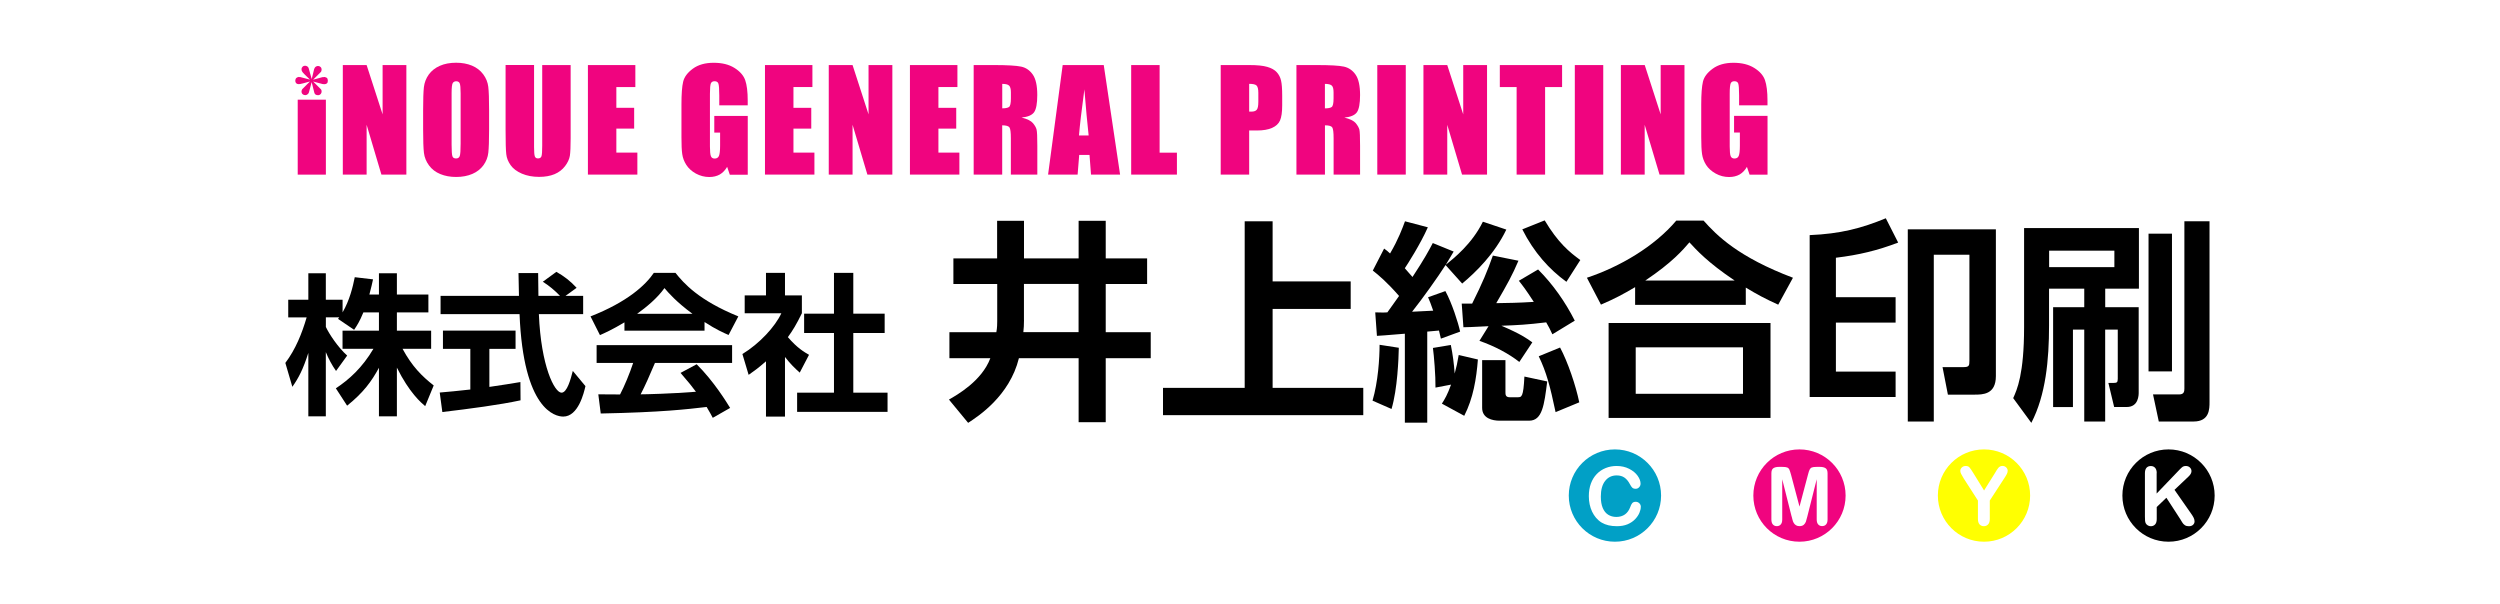
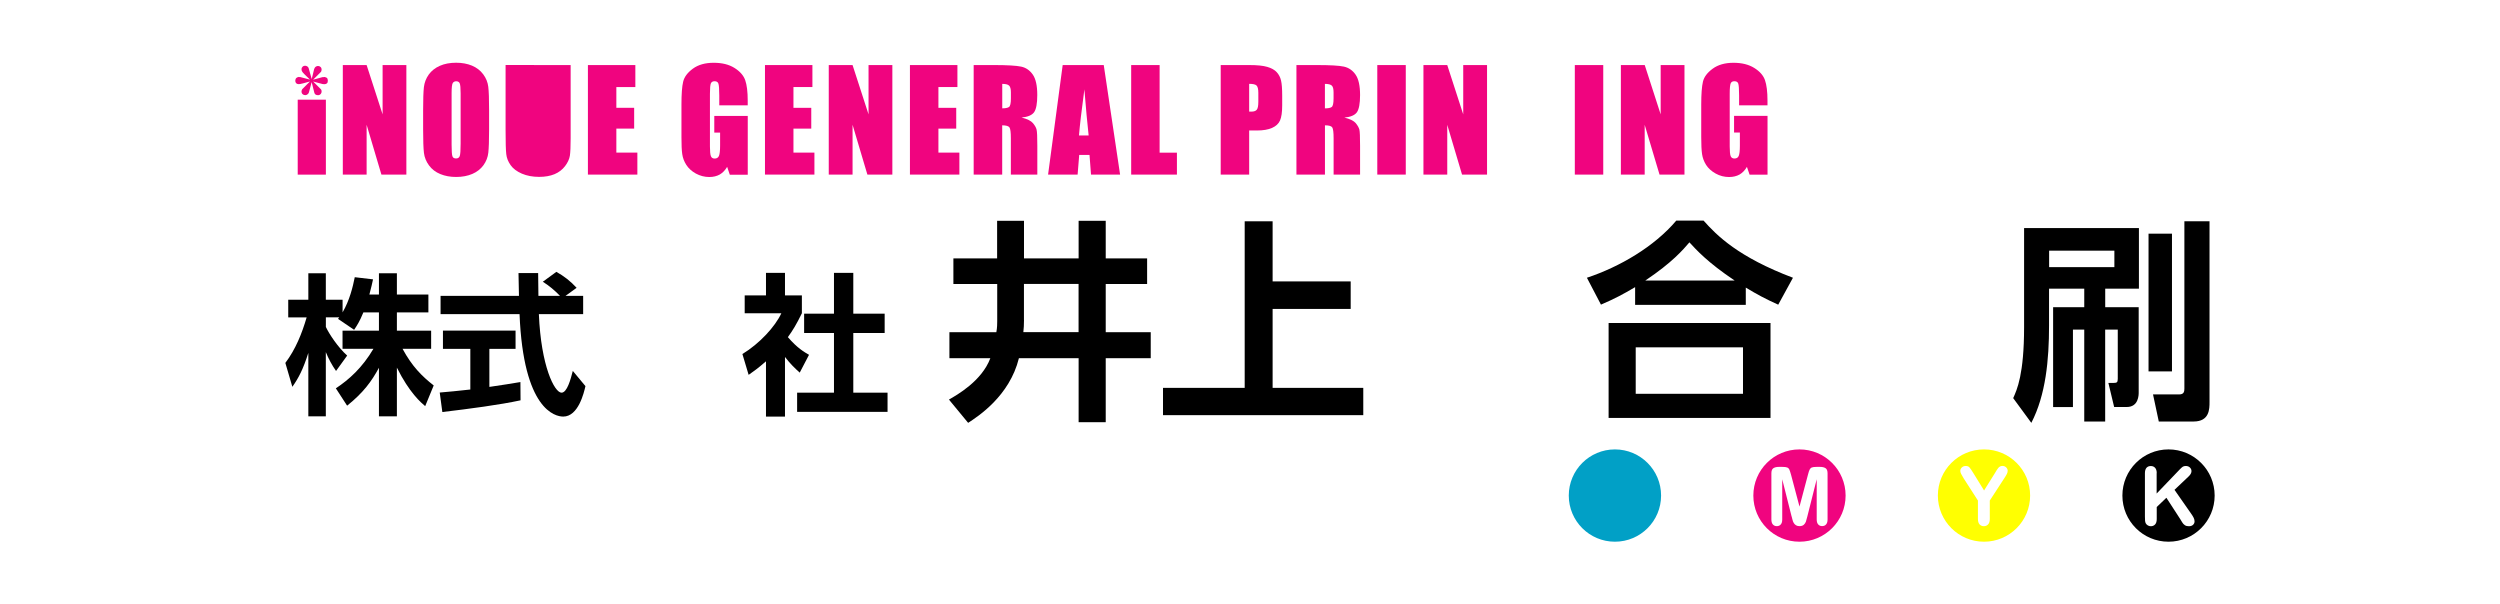
<svg xmlns="http://www.w3.org/2000/svg" viewBox="0 0 546 132">
  <g id="_背景白" data-name="背景白">
    <rect width="546" height="132" style="fill: #fff;" />
  </g>
  <g id="_井上総合印刷" data-name="井上総合印刷">
    <g>
      <g>
        <circle cx="352.7" cy="108.23" r="10.08" style="fill: #01a0c6;" />
-         <path d="M358.35,110.69c0,.4-.1.84-.3,1.31s-.51.94-.94,1.39c-.43.45-.97.82-1.64,1.11-.67.28-1.44.42-2.33.42-.67,0-1.28-.06-1.83-.19s-1.05-.33-1.5-.59c-.45-.27-.86-.62-1.24-1.06-.34-.4-.62-.85-.86-1.34-.23-.5-.41-1.02-.53-1.59s-.18-1.16-.18-1.79c0-1.02.15-1.94.45-2.75s.72-1.5,1.28-2.08,1.21-1.01,1.95-1.31,1.54-.45,2.38-.45c1.03,0,1.95.21,2.75.62.81.41,1.42.92,1.85,1.52.43.61.64,1.18.64,1.72,0,.29-.1.56-.31.78-.21.23-.46.34-.75.34-.33,0-.58-.08-.74-.23-.17-.16-.35-.42-.55-.81-.33-.63-.73-1.1-1.18-1.41-.45-.31-1.01-.47-1.68-.47-1.06,0-1.9.4-2.53,1.21-.63.8-.94,1.95-.94,3.43,0,.99.14,1.81.42,2.47.28.66.67,1.15,1.18,1.47s1.11.49,1.79.49c.74,0,1.37-.19,1.88-.55.51-.36.9-.91,1.16-1.62.11-.34.25-.61.41-.82.16-.21.42-.32.78-.32.31,0,.57.11.79.32.22.22.33.48.33.8Z" style="fill: #fff;" />
        <path d="M403.08,108.23c0,5.56-4.51,10.08-10.08,10.08s-10.07-4.51-10.07-10.08,4.51-10.08,10.07-10.08,10.08,4.51,10.08,10.08Z" style="fill: #f0047f;" />
        <path d="M391.28,112.78l-2.04-8.1v8.78c0,.49-.11.85-.33,1.09-.22.25-.5.36-.86.36s-.63-.12-.85-.36c-.22-.24-.33-.61-.33-1.1v-10.07c0-.56.14-.93.43-1.12s.68-.29,1.17-.29h.8c.48,0,.83.04,1.05.13.22.09.38.24.48.47s.22.59.36,1.1l1.85,6.97,1.85-6.97c.13-.51.25-.88.36-1.1s.26-.38.48-.47c.22-.09.56-.13,1.04-.13h.8c.49,0,.88.1,1.17.29s.43.57.43,1.12v10.07c0,.49-.11.85-.33,1.09-.22.25-.51.36-.87.36-.34,0-.62-.12-.84-.36-.22-.24-.33-.61-.33-1.09v-8.78l-2.04,8.1c-.13.53-.24.91-.32,1.16-.09.25-.24.47-.46.68-.23.2-.54.3-.94.3-.3,0-.55-.06-.76-.19s-.37-.3-.49-.5c-.12-.2-.21-.42-.27-.67-.07-.25-.13-.5-.2-.77Z" style="fill: #fff;" />
        <path d="M443.38,108.23c0,5.56-4.51,10.08-10.07,10.08s-10.08-4.51-10.08-10.08,4.51-10.08,10.08-10.08,10.07,4.51,10.07,10.08Z" style="fill: #ffff01;" />
        <path d="M431.98,113.35v-4.03l-3.1-4.82c-.27-.43-.46-.77-.58-1.02-.11-.24-.17-.45-.17-.63,0-.29.11-.55.34-.76.23-.22.51-.32.85-.32.35,0,.62.1.8.3s.46.6.82,1.19l2.38,3.86,2.41-3.86c.14-.24.26-.43.36-.6.1-.16.21-.31.33-.46.12-.14.25-.25.39-.32.14-.08.32-.12.53-.12.33,0,.6.11.81.32s.33.45.33.73c0,.23-.06.45-.17.68-.11.23-.3.54-.56.94l-3.18,4.89v4.03c0,.53-.12.92-.37,1.18-.24.26-.55.39-.93.39s-.69-.13-.93-.39c-.24-.26-.36-.65-.36-1.18Z" style="fill: #fff;" />
        <path d="M483.68,108.23c0,5.56-4.51,10.08-10.08,10.08s-10.07-4.51-10.07-10.08,4.51-10.08,10.07-10.08,10.08,4.51,10.08,10.08Z" />
        <path d="M471.01,103.33v4.46l5.06-5.28c.24-.25.45-.44.62-.56.17-.12.4-.18.68-.18.37,0,.67.11.9.33.23.22.35.48.35.79,0,.37-.2.75-.58,1.12l-3.13,2.97,3.61,5.17c.26.36.45.67.58.94.13.27.19.53.19.79,0,.28-.11.53-.33.74s-.52.31-.91.31c-.36,0-.65-.07-.88-.23-.23-.15-.42-.36-.57-.61-.16-.26-.3-.49-.42-.69l-3.04-4.69-2.11,2.02v2.63c0,.53-.12.93-.36,1.18-.24.26-.56.39-.94.39-.22,0-.43-.06-.63-.17s-.36-.27-.47-.47c-.08-.16-.13-.35-.15-.56-.02-.22-.03-.52-.03-.93v-9.46c0-.52.12-.91.34-1.17.23-.26.54-.39.94-.39s.7.13.94.39c.24.26.36.65.36,1.18Z" style="fill: #fff;" />
      </g>
      <g>
        <path d="M79.37,68.21c-.83,2.03-1.43,2.92-2.03,3.82l-3.52-2.39c.13-.17.2-.23.27-.33h-2.92v2.1c.7,1.49,2.59,4.39,4.65,6.25l-2.43,3.36c-.93-1.33-1.63-2.66-2.23-4.12v14.03h-3.82v-13.86c-1.13,3.56-2.09,5.42-3.49,7.41l-1.53-5.22c2.23-2.96,3.62-6.41,4.65-9.94h-4.02v-3.86h4.39v-5.78h3.82v5.78h3.66v2.76c1.53-2.63,2.23-5.52,2.66-7.68l3.99.47c-.2.93-.37,1.69-.8,3.32h2.09v-4.65h3.92v4.65h6.88v3.89h-6.88v3.99h7.48v3.96h-6.25c2.09,3.86,4.22,5.98,6.81,8.01l-1.86,4.52c-.9-.76-3.46-2.93-6.18-8.41v10.64h-3.92v-10.61c-1.6,2.96-3.39,5.42-6.95,8.28l-2.46-3.79c2.86-1.9,5.75-4.46,8.21-8.64h-6.75v-3.96h7.95v-3.99h-3.39Z" />
        <path d="M96.04,85.73c1.93-.17,3.79-.33,6.68-.66v-8.88h-5.98v-3.99h15.86v3.99h-5.72v8.31c2.83-.4,4.98-.76,6.78-1.06l.03,3.99c-4.65,1-11,1.83-17.08,2.56l-.57-4.25ZM123.5,64.62h3.86v3.99h-9.67c.47,11.4,3.42,17.15,4.95,17.15,1.2,0,1.99-2.89,2.46-4.75l2.76,3.32c-.33,1.46-1.56,6.65-4.85,6.65-1.76,0-8.71-1.49-9.54-22.37h-17.25v-3.99h17.12c-.03-.93-.1-4.29-.1-4.99h4.29c0,.53.03,2.86.06,4.99h4.72c-1.2-1.23-2.39-2.23-3.76-3.09l2.96-2.16c1.66.93,3.09,2.03,4.42,3.49l-2.43,1.76Z" />
-         <path d="M136.38,70.4c-2.66,1.6-4.32,2.33-5.35,2.79l-2.06-4.09c8.08-3.16,12.03-6.85,13.83-9.51h4.72c1.8,2.26,5.05,5.98,13.73,9.51l-2.13,4.06c-1.06-.47-2.69-1.16-5.25-2.83v1.89h-17.49v-1.83ZM155.66,91.24c-.37-.67-.6-1.16-1.33-2.36-4.29.5-9.71,1.16-23.13,1.43l-.53-4.19c.43,0,3.99.03,4.75.03.96-1.83,2.09-4.55,2.86-6.88h-7.98v-3.89h29.59v3.89h-16.85c-1.26,2.96-2.09,4.85-3.12,6.85,1.06,0,6.62-.13,12.07-.56-.73-1-1.59-2.09-3.36-4.12l3.52-1.89c3.79,3.76,6.61,8.41,7.31,9.54l-3.79,2.16ZM151.24,68.54c-3.59-2.66-5.25-4.59-6.12-5.62-1.59,2.23-3.95,4.16-5.98,5.62h12.1Z" />
        <path d="M171.44,90.98h-4.15v-12.07c-1.7,1.5-2.83,2.29-3.79,2.96l-1.36-4.55c3.76-2.29,7.15-5.98,8.51-8.91h-8.01v-3.89h4.65v-4.92h4.15v4.92h3.69v3.89c-1.16,2.39-2.03,3.82-3.06,5.22,2.09,2.43,3.59,3.26,4.62,3.86l-2.03,3.89c-1-.9-2.09-1.93-3.22-3.42v13.03ZM182.14,59.6h4.22v8.91h6.85v4.22h-6.85v13.03h7.48v4.19h-19.75v-4.19h8.05v-13.03h-6.52v-4.22h6.52v-8.91Z" />
        <path d="M217.77,62.02h-9.55v-5.59h9.55v-8.2h5.87v8.2h11.93v-8.2h5.92v8.2h9.04v5.59h-9.04v10.53h9.83v5.68h-9.83v13.98h-5.92v-13.98h-13.04c-2.05,8.29-8.94,12.72-11.09,14.12l-4.19-5.08c1.77-1.02,7.17-4.05,9.04-9.04h-8.94v-5.68h10.25c.19-.93.19-2,.19-2.38v-8.15ZM223.64,69.89c0,.93-.05,1.96-.14,2.65h12.06v-10.53h-11.93v7.87Z" />
        <path d="M277.94,48.32v13.14h17.05v6.01h-17.05v17.24h19.8v5.96h-43.74v-5.96h17.84v-36.38h6.1Z" />
-         <path d="M305.5,75.95c-.05,2.38-.28,8.94-1.59,13.37l-4.15-1.82c1.21-4.1,1.54-9.22,1.54-12.2l4.2.65ZM305.55,64.63c-2.65-3.03-4.38-4.47-5.73-5.54l2.47-4.8c.56.42.79.56,1.3,1.07,1.86-3.17,2.7-5.54,3.26-7.03l4.99,1.31c-1.59,3.63-4.52,8.2-5.03,8.94.46.51,1.12,1.31,1.68,1.91,2.61-3.96,3.63-5.87,4.43-7.41l4.56,1.86c-.56.98-.98,1.68-1.72,2.89,1.77-1.44,5.73-4.56,8.1-9.41l5.12,1.72c-2.51,5.26-6.71,9.36-9.64,11.79l-3.63-4.05c-1.63,2.56-5.08,7.41-7.31,10.2,2.8-.14,3.91-.19,4.61-.23-.51-1.49-.75-2.05-1.12-2.93l3.78-1.35c1.44,2.65,2.8,6.89,3.22,8.85l-4.2,1.54c-.19-.89-.28-1.21-.42-1.77l-2.56.23v19.89h-4.89v-19.43c-4.57.37-5.08.42-6.1.47l-.37-5.13c1.82.05,2,.05,2.65,0l2.56-3.59ZM314.91,88.15c.65-1.02,1.21-1.95,2-4.15l-3.4.65c.04-2.56-.33-6.99-.56-8.66l3.91-.65c.42,2.05.7,4.19.84,6.24.37-1.35.61-2.38.88-4.05l4.19.98c-.32,4.19-1.02,8.48-2.98,12.3l-4.89-2.66ZM325.11,71.24c-4.05.19-4.52.23-5.5.23l-.37-5.17h2.28c2.28-4.56,3.35-7.17,4.52-10.48l5.59,1.12c-1.35,3.17-2.38,5.03-4.85,9.27,2.7-.05,4.52-.05,8.2-.28-1.82-2.8-2.38-3.49-3.26-4.61l4.2-2.47c3.26,3.26,5.96,7.13,8.01,11.18l-4.89,2.98c-.51-1.07-.79-1.68-1.35-2.61-4.24.51-6.19.61-9.78.74,4.24,1.82,5.54,2.75,6.75,3.63l-2.84,4.28c-2.24-1.77-5.36-3.45-8.71-4.61l2-3.22ZM328.79,78.65v6.99c0,.51,0,1.12.93,1.12h1.72c.89,0,1.26,0,1.49-4.52l4.98,1.07c-.65,5.17-1.07,8.57-3.96,8.57h-6.43c-1.58,0-3.82-.51-3.82-2.8v-10.43h5.08ZM342.11,61.55c-3.72-2.7-7.08-6.38-9.64-11.46l4.89-1.96c2.89,4.85,5.4,6.94,7.78,8.66l-3.03,4.75ZM340.72,75.9c1.68,3.12,3.45,8.34,4.19,11.97l-5.17,2.14c-1.21-5.73-2-8.71-3.68-12.2l4.66-1.91Z" />
        <path d="M388.36,66.54c-2.89-1.31-4.61-2.24-7.08-3.73v3.77h-24.17v-3.87c-2.61,1.54-4.33,2.47-7.46,3.82l-3.07-5.87c7.17-2.38,14.72-6.8,19.52-12.48h5.96c2.89,3.26,7.59,7.97,19.52,12.48l-3.21,5.87ZM386.68,70.54v20.73h-35.36v-20.73h35.36ZM380.67,75.86h-23.43v10.15h23.43v-10.15ZM378.85,61.27c-5.91-3.96-8.38-6.71-9.88-8.34-1.4,1.63-3.73,4.38-9.64,8.34h19.52Z" />
-         <path d="M395.23,51.35c6.71-.28,11.32-1.49,16.63-3.68l2.7,5.31c-4.52,1.72-8.53,2.7-13.6,3.31v8.62h13.04v5.54h-13.04v10.71h13.04v5.54h-18.77v-35.36ZM435.9,82.14c0,4.05-2.89,4.05-4.7,4.05h-5.78l-1.17-6.01h4.52c1.26,0,1.35-.28,1.35-1.4v-23.15h-7.78v36.43h-5.68v-41.97h19.24v32.05Z" />
        <path d="M442.08,49.81h25.06v13.23h-7.36v4.05h7.31v18.63c0,.51,0,3.17-2.61,3.17h-2.75l-1.26-5.26h1.12c.7,0,.93-.09.93-.88v-10.76h-2.75v20.08h-4.57v-20.08h-2.47v16.91h-4.33v-21.8h6.8v-4.05h-7.69v8.06c0,7.45-.7,15.14-3.87,21.24l-3.96-5.4c.84-1.86,2.38-5.22,2.38-15.51v-21.62ZM447.53,54.75v3.59h14.25v-3.59h-14.25ZM469.24,81.12v-30.09h5.12v30.09h-5.12ZM477.06,48.32h5.5v39.46c0,1.54,0,4.28-3.49,4.28h-7.59l-1.26-5.92h5.73c1.07,0,1.12-.7,1.12-1.3v-36.52Z" />
      </g>
      <g>
        <path d="M71.17,21.77v16.37h-6.15v-16.37h6.15Z" style="fill: #f0047f;" />
        <path d="M88.75,14.21v23.92h-5.45l-3.23-10.88v10.88h-5.2V14.21h5.2l3.49,10.77v-10.77h5.2Z" style="fill: #f0047f;" />
        <path d="M100.6,31.37c0,1.41-.06,2.31-.18,2.68-.13.37-.39.56-.82.56s-.68-.17-.79-.48c-.12-.33-.18-1.19-.18-2.58v-11.2c0-1.24.09-1.98.26-2.23.18-.25.42-.37.75-.37.39,0,.65.16.77.47.12.3.19,1.02.19,2.14v11.02ZM106.82,24.13c0-2.47-.06-4.19-.18-5.18-.12-.98-.48-1.89-1.11-2.73s-1.44-1.46-2.46-1.89c-1.02-.42-2.17-.63-3.45-.63-1.35,0-2.53.22-3.55.67-1.01.44-1.82,1.08-2.42,1.9-.59.83-.95,1.75-1.07,2.75-.11.99-.17,2.7-.17,5.1v4.1c0,2.46.06,4.19.18,5.18.12.98.49,1.89,1.11,2.73.62.84,1.44,1.47,2.47,1.89,1.02.42,2.17.63,3.45.63,1.35,0,2.53-.23,3.55-.67,1.02-.44,1.82-1.08,2.42-1.9.6-.83.95-1.75,1.06-2.74s.17-2.71.17-5.11v-4.1Z" style="fill: #f0047f;" />
-         <path d="M124.63,14.21v15.99c0,1.81-.06,3.09-.17,3.82-.12.73-.47,1.49-1.05,2.26-.59.77-1.35,1.36-2.3,1.76-.95.39-2.07.59-3.36.59-1.43,0-2.69-.24-3.78-.71-1.09-.47-1.91-1.09-2.45-1.85-.54-.76-.86-1.56-.95-2.4-.1-.84-.15-2.62-.15-5.31v-14.16h6.22v17.95c0,1.04.06,1.72.17,2,.11.3.33.45.69.45.39,0,.65-.16.76-.48.11-.32.16-1.08.16-2.27V14.21h6.21Z" style="fill: #f0047f;" />
+         <path d="M124.63,14.21v15.99c0,1.81-.06,3.09-.17,3.82-.12.73-.47,1.49-1.05,2.26-.59.77-1.35,1.36-2.3,1.76-.95.39-2.07.59-3.36.59-1.43,0-2.69-.24-3.78-.71-1.09-.47-1.91-1.09-2.45-1.85-.54-.76-.86-1.56-.95-2.4-.1-.84-.15-2.62-.15-5.31v-14.16h6.22v17.95V14.21h6.21Z" style="fill: #f0047f;" />
        <path d="M128.39,14.21h10.37v4.8h-4.15v4.54h3.89v4.54s-3.89,0-3.89,0v5.24h4.59v4.8h-10.8V14.21Z" style="fill: #f0047f;" />
        <path d="M163.31,23.01h-6.22v-2.18c0-1.37-.07-2.23-.19-2.57-.12-.35-.4-.52-.85-.52-.39,0-.65.16-.79.45-.14.3-.21,1.06-.21,2.29v11.5c0,1.08.07,1.79.21,2.13.13.35.42.52.83.52.45,0,.76-.2.93-.58.16-.39.25-1.13.25-2.25v-2.84h-1.27v-3.64h7.31v12.84h-3.92l-.58-1.72c-.43.73-.96,1.29-1.61,1.67-.65.36-1.41.55-2.29.55-1.04,0-2.02-.26-2.94-.76-.91-.51-1.6-1.14-2.08-1.89-.48-.75-.77-1.53-.89-2.36-.12-.82-.17-2.06-.17-3.71v-7.11c0-2.29.12-3.95.37-4.98.24-1.04.95-1.99,2.12-2.85,1.17-.86,2.68-1.29,4.54-1.29s3.33.37,4.54,1.12c1.2.75,1.98,1.64,2.35,2.67.36,1.03.55,2.52.55,4.48v1.03Z" style="fill: #f0047f;" />
        <path d="M167.07,14.21h10.36v4.8h-4.14v4.54h3.89v4.54h-3.89v5.24h4.58v4.8h-10.8V14.21Z" style="fill: #f0047f;" />
        <path d="M194.89,14.21v23.93h-5.45l-3.24-10.89v10.89h-5.2V14.21h5.2l3.49,10.77v-10.77h5.21Z" style="fill: #f0047f;" />
        <path d="M198.74,14.21h10.36v4.8h-4.15v4.54h3.89v4.54h-3.89v5.24h4.58v4.8h-10.8V14.21Z" style="fill: #f0047f;" />
        <path d="M220.37,18.68c.27.24.41.73.41,1.5v1.31c0,1.06-.14,1.69-.42,1.88-.27.19-.77.29-1.47.29v-5.34c.72,0,1.21.11,1.48.36ZM212.67,38.14h6.21v-10.77c.85,0,1.39.16,1.59.46.2.3.3,1.09.3,2.37v7.94h5.78v-6.3c0-1.93-.05-3.1-.16-3.53-.1-.43-.37-.9-.79-1.41-.43-.51-1.25-.92-2.49-1.23,1.36-.13,2.26-.51,2.73-1.15.46-.64.7-1.9.7-3.77,0-2.04-.33-3.53-.98-4.46-.66-.94-1.5-1.52-2.55-1.74-1.04-.22-3.03-.34-5.96-.34h-4.4v23.93Z" style="fill: #f0047f;" />
        <path d="M235.65,29.59c.17-2.12.56-5.47,1.18-10.07.32,4.01.63,7.36.93,10.07h-2.11ZM232.09,14.21l-3.19,23.93h6.45l.35-4.3h2.25l.33,4.3h6.35l-3.57-23.93h-8.96Z" style="fill: #f0047f;" />
        <path d="M253.26,14.21v19.13h3.78v4.8h-9.99V14.21h6.21Z" style="fill: #f0047f;" />
        <path d="M274.43,18.68c.26.25.39.77.39,1.59v1.96c0,.88-.11,1.46-.34,1.73-.22.28-.62.42-1.2.42-.13,0-.28,0-.46-.01v-6.06c.82,0,1.35.12,1.61.36ZM266.61,38.14h6.21v-9.64h1.68c1.37,0,2.47-.19,3.31-.56.85-.38,1.43-.91,1.74-1.61.32-.71.48-1.82.48-3.34v-2.08c0-1.5-.08-2.61-.25-3.32-.16-.71-.48-1.32-.94-1.82-.45-.5-1.14-.89-2.06-1.16-.91-.27-2.21-.4-3.91-.4h-6.27v23.93Z" style="fill: #f0047f;" />
        <path d="M290.85,18.68c.27.23.4.73.4,1.5v1.32c0,1.06-.14,1.69-.42,1.88-.27.19-.77.29-1.47.29v-5.35c.72,0,1.22.12,1.49.36ZM283.15,38.13h6.22v-10.76c.86,0,1.39.15,1.59.45.2.3.3,1.1.3,2.38v7.93h5.78v-6.29c0-1.93-.05-3.1-.15-3.53-.11-.42-.37-.89-.79-1.41-.43-.51-1.25-.92-2.49-1.22,1.36-.13,2.26-.51,2.73-1.15.46-.65.7-1.9.7-3.77,0-2.04-.33-3.53-.99-4.47-.65-.93-1.5-1.51-2.54-1.74-1.04-.23-3.02-.34-5.96-.34h-4.41v23.93Z" style="fill: #f0047f;" />
        <path d="M307.02,14.21v23.92h-6.22V14.21h6.22Z" style="fill: #f0047f;" />
        <path d="M324.77,14.21v23.92h-5.46l-3.23-10.87v10.87h-5.2V14.21h5.2l3.49,10.77v-10.77h5.2Z" style="fill: #f0047f;" />
-         <path d="M341.16,14.21v4.8h-3.71v19.12h-6.22v-19.12h-3.67s0-4.8,0-4.8h13.6Z" style="fill: #f0047f;" />
        <path d="M350.15,14.21v23.92s-6.21,0-6.21,0V14.21h6.21Z" style="fill: #f0047f;" />
        <path d="M367.89,14.21v23.92h-5.45l-3.24-10.87v10.87h-5.2V14.21h5.21l3.48,10.77v-10.77h5.2Z" style="fill: #f0047f;" />
        <path d="M386.04,23.01h-6.22v-2.18c0-1.37-.07-2.23-.18-2.57-.12-.35-.4-.52-.86-.52-.39,0-.65.15-.79.45-.14.3-.22,1.05-.22,2.28v11.51c0,1.08.07,1.79.21,2.13.14.34.42.51.83.51.46,0,.77-.19.93-.58.17-.39.25-1.14.25-2.25v-2.84h-1.27v-3.64h7.31v12.84h-3.92l-.58-1.71c-.42.74-.96,1.29-1.6,1.67-.65.36-1.41.55-2.29.55-1.05,0-2.03-.25-2.94-.76-.91-.51-1.61-1.14-2.09-1.89-.47-.75-.76-1.54-.88-2.36-.12-.82-.18-2.06-.18-3.71v-7.11c0-2.29.13-3.95.37-4.98.24-1.04.95-1.98,2.12-2.84,1.17-.86,2.68-1.3,4.54-1.3s3.34.38,4.54,1.12c1.21.75,1.99,1.64,2.35,2.67.36,1.03.55,2.53.55,4.49v1.03Z" style="fill: #f0047f;" />
        <path d="M67.39,14.82l.69,2.44c.25-1.12.44-1.85.53-2.18.08-.24.21-.44.45-.57.13-.06.27-.1.41-.1.2,0,.39.07.55.23.16.16.22.36.22.54,0,.25-.07.46-.22.59-.21.21-.75.74-1.63,1.63,1.13-.31,1.8-.48,2.04-.55.15,0,.3,0,.45-.04.16.04.34.1.5.19.15.14.22.35.22.63s-.07.47-.22.59c-.16.12-.35.17-.55.17-.11,0-.25-.01-.4-.04-.23-.06-.91-.25-2.04-.55.96.98,1.53,1.55,1.72,1.72.1.12.13.27.13.45,0,.23-.06.4-.18.54-.16.18-.36.28-.59.28-.45,0-.72-.17-.82-.55-.05-.12-.24-.89-.58-2.31l-.59,2.21c-.06.23-.2.39-.36.5-.16.1-.3.14-.45.14-.22,0-.41-.06-.55-.19-.17-.13-.27-.35-.27-.62,0-.14.06-.3.17-.5.16-.17.71-.73,1.68-1.68-1.21.34-1.9.53-2.09.55-.14.03-.27.04-.36.04-.22,0-.39-.06-.53-.17-.15-.15-.23-.34-.23-.55,0-.26.08-.47.23-.63.14-.11.31-.19.53-.23.09.04.22.04.36.04.19.04.87.22,2.09.55-1.02-.97-1.59-1.54-1.68-1.72-.12-.16-.17-.36-.17-.6,0-.16.08-.32.22-.48.14-.15.33-.23.59-.23.35.03.58.18.72.45Z" style="fill: #f0047f;" />
      </g>
    </g>
  </g>
</svg>